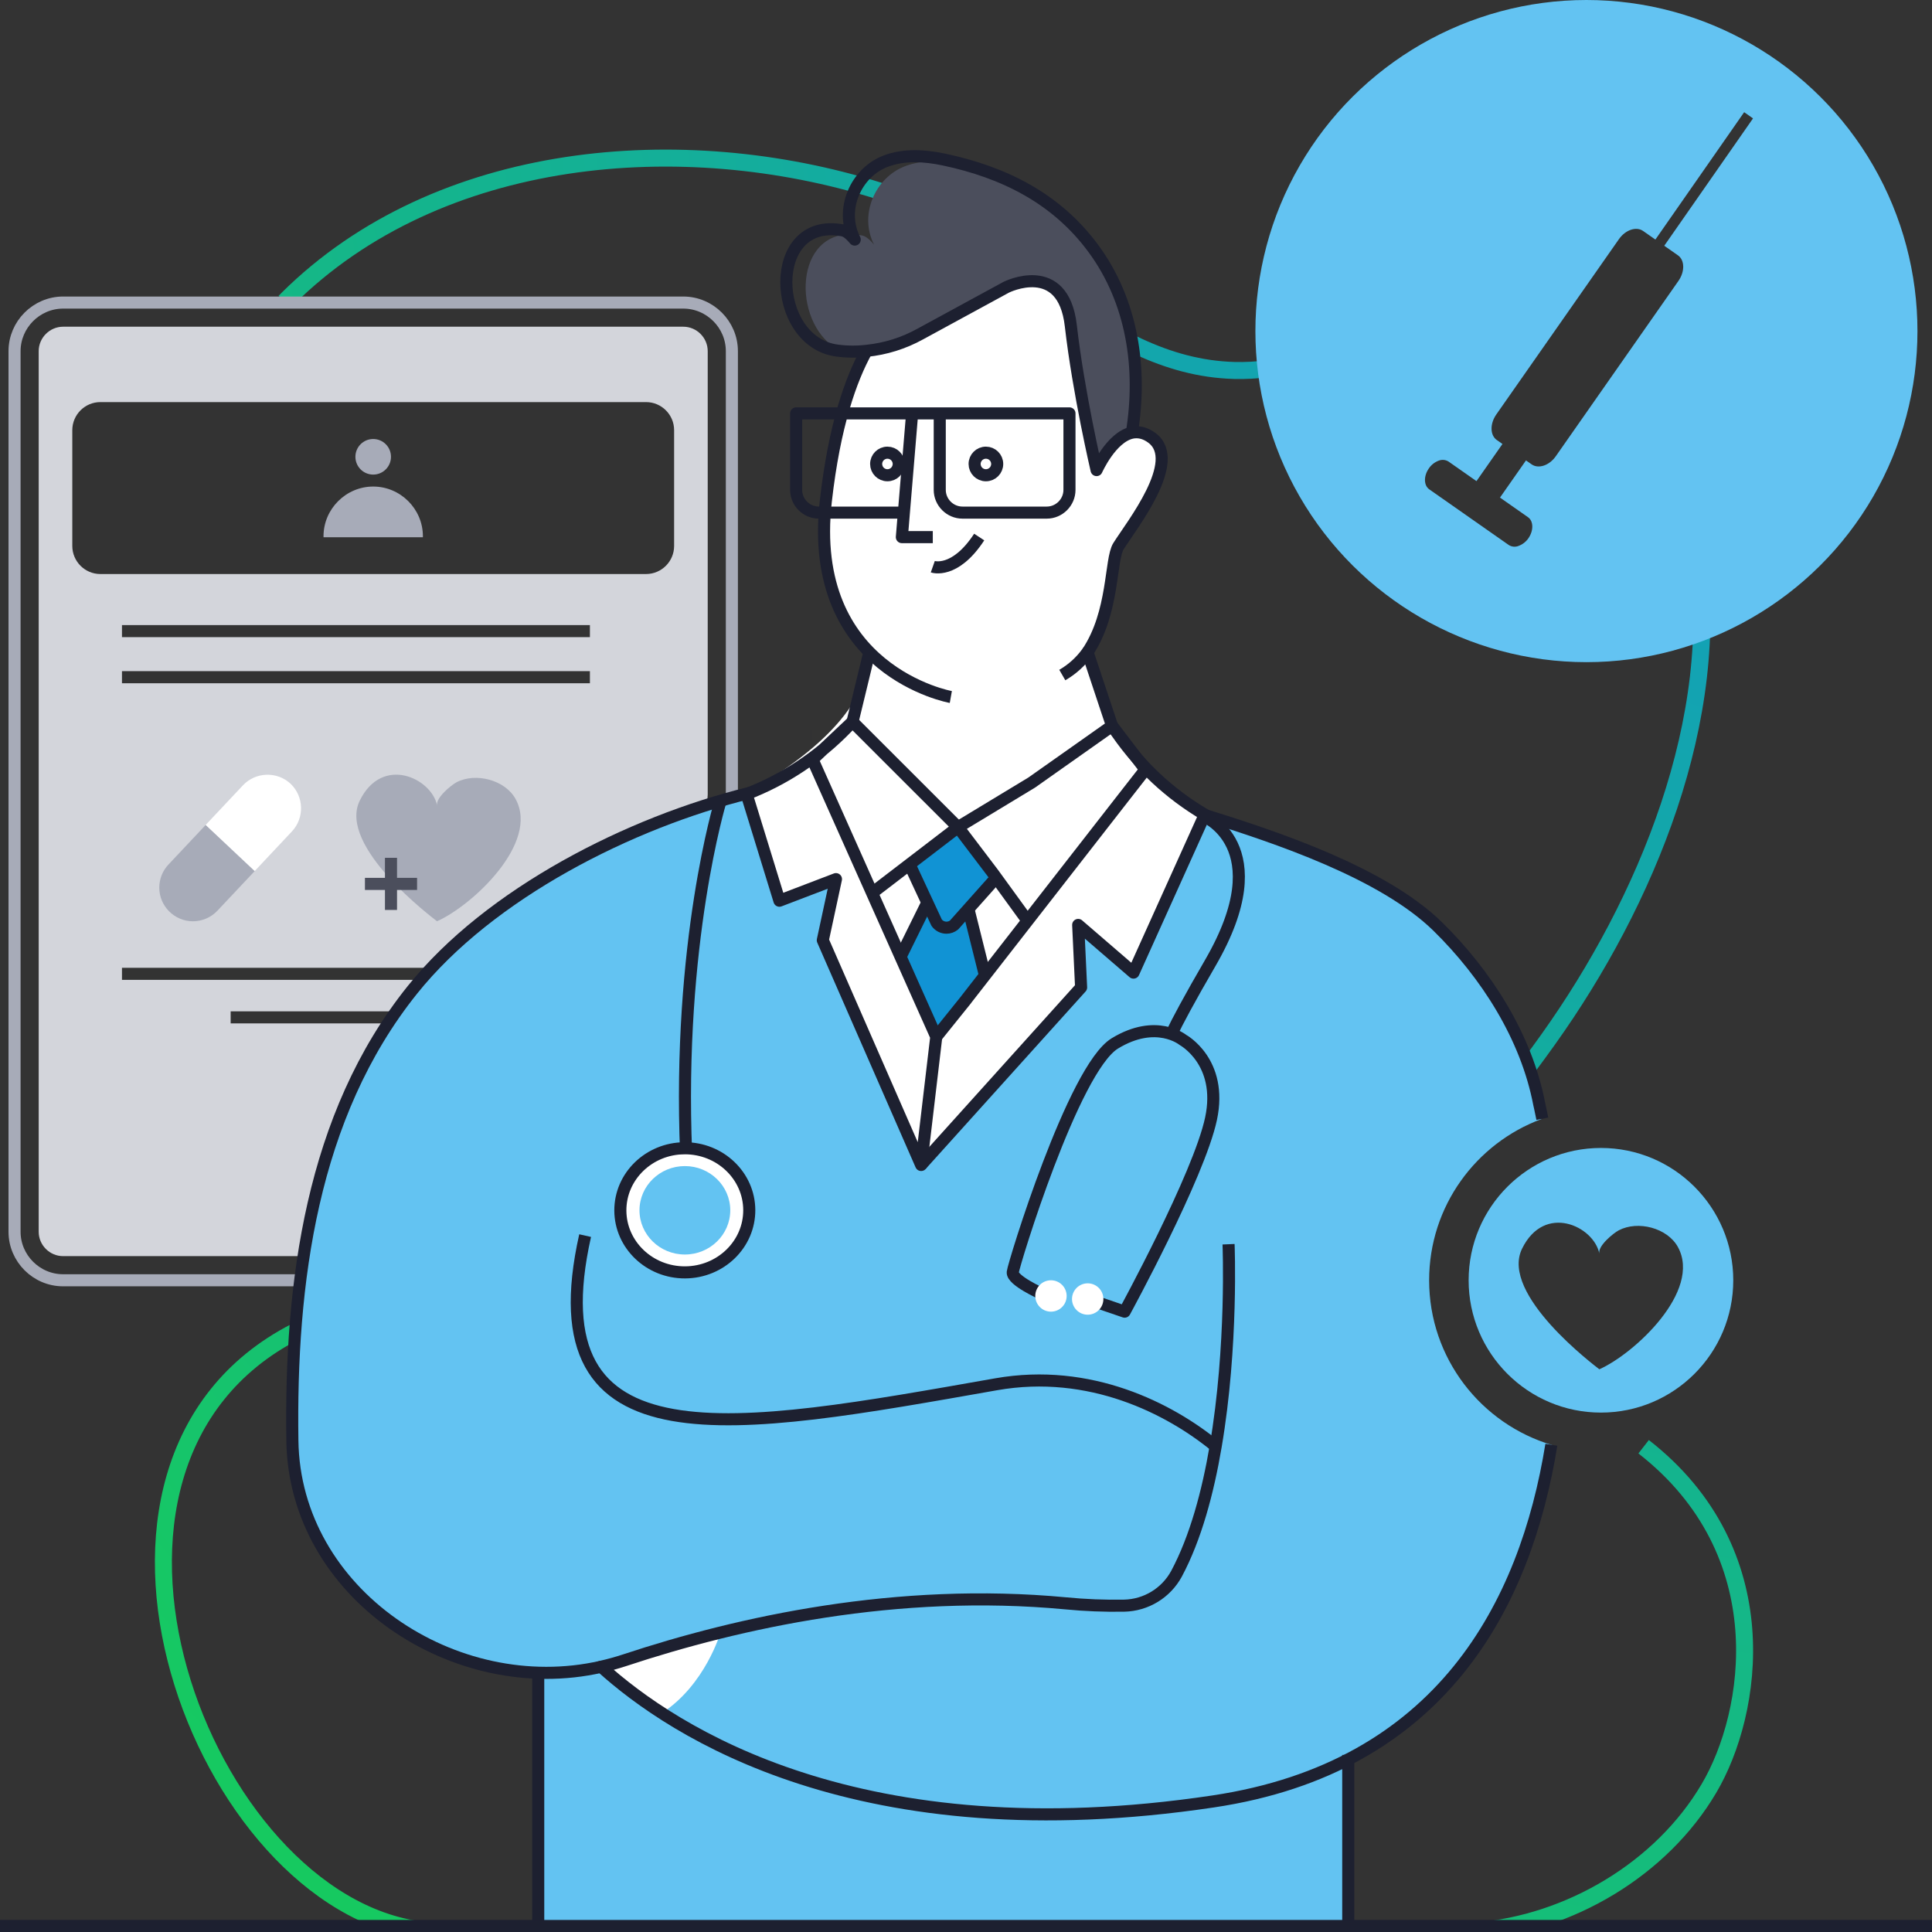
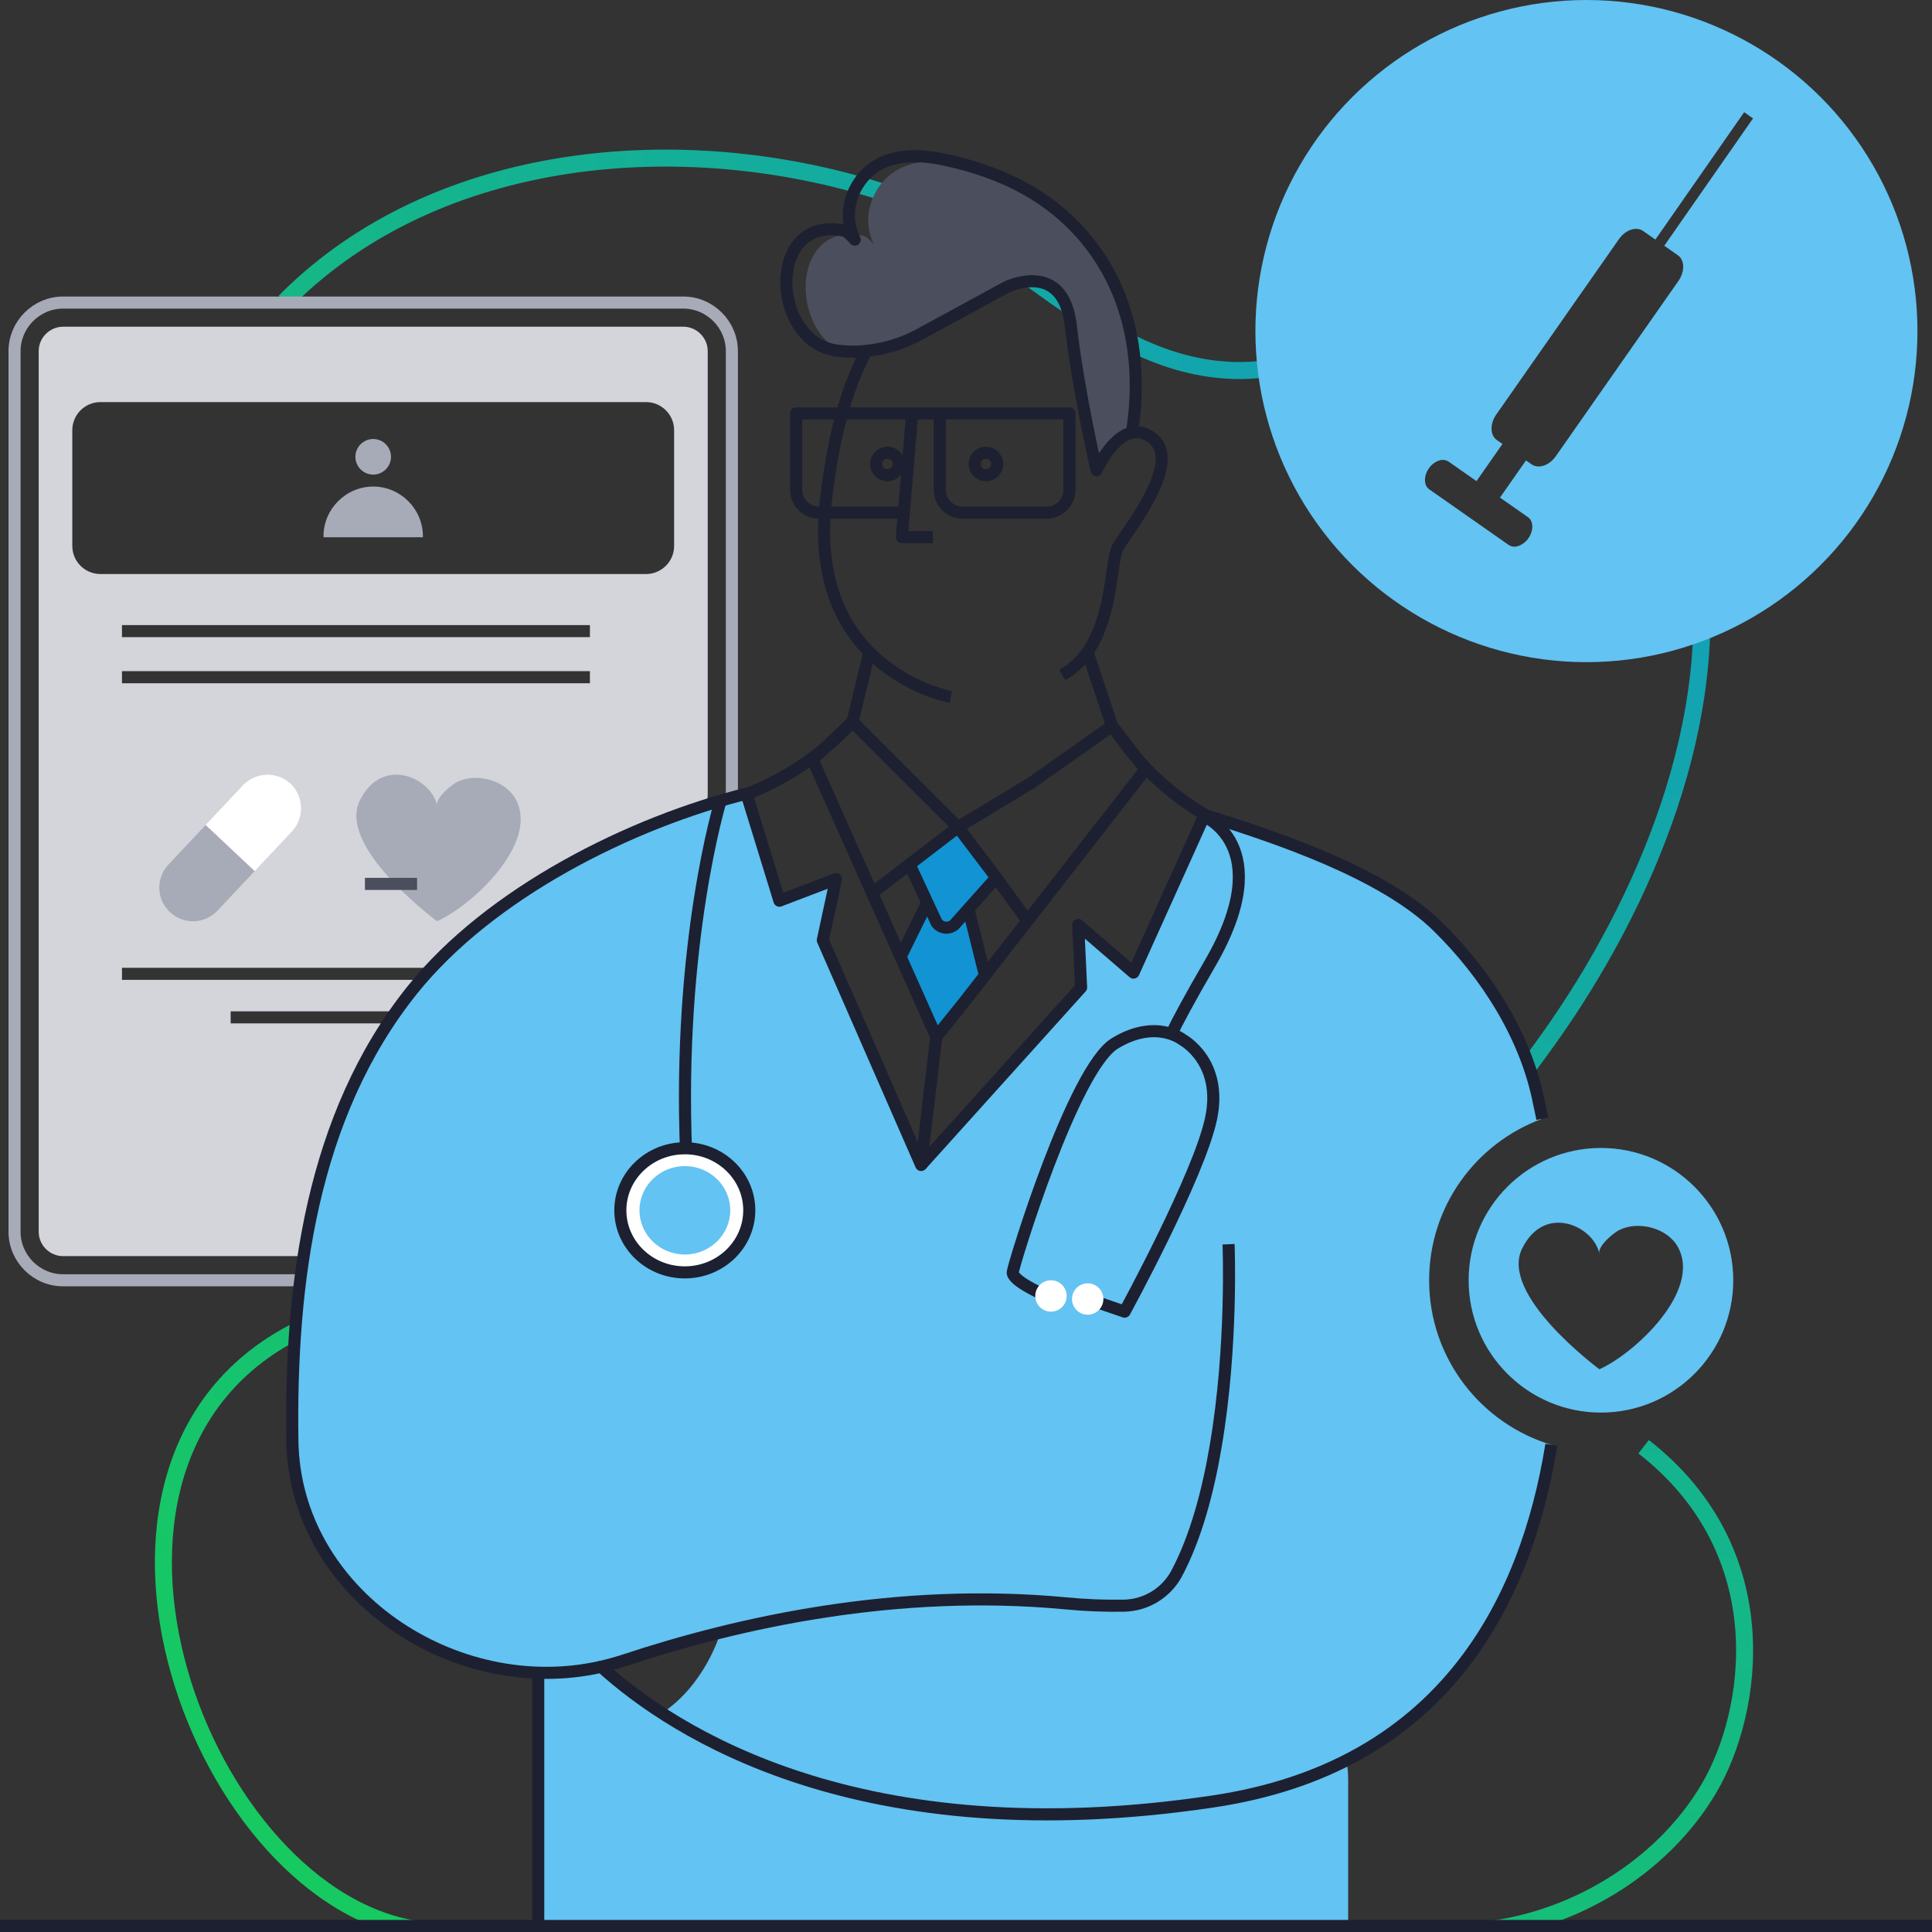
<svg xmlns="http://www.w3.org/2000/svg" xmlns:ns1="http://www.serif.com/" width="100%" height="100%" viewBox="0 0 640 640" version="1.1" xml:space="preserve" style="fill-rule:evenodd;clip-rule:evenodd;">
  <rect x="0" y="0" width="640" height="640" fill="#333333" stroke="none" />
  <rect id="_02" ns1:id="02" x="0" y="0" width="640" height="640" style="fill:none;" />
  <clipPath id="_clip1">
    <rect x="0" y="0" width="640" height="640" />
  </clipPath>
  <g clip-path="url(#_clip1)">
    <path d="M94.436,99.837c0.235,-0.277 0.512,-0.533 0.768,-0.796c50.118,-49.777 131.104,-56.177 195.77,-35.868c31.615,9.92 56.418,37.795 86.142,51.625c9.891,4.587 20.316,7.609 31.714,7.922c29.823,0.818 57.677,-18.901 87.422,-16.633m65.74,75.376c8.917,56.439 -16.91,117.678 -49.065,162.768c-17.65,24.775 -37.51,47.643 -56.568,71.28c-14.783,18.396 -24.525,46.221 -4.977,65.335m93.091,-1.597c44.858,34.962 36.371,88.248 21.643,113.174c-15.786,26.772 -46.221,44.735 -77.253,47.273c-4.926,0.405 -9.878,0.405 -14.804,0l-314.316,-0.256c-7.019,0.235 -13.653,0.206 -19.953,-0.05c-72.916,-8.952 -127.762,-154.185 -41.969,-198.273" style="fill:none;fill-rule:nonzero;stroke:url(#_Radial2);stroke-width:5.63px;" />
-     <path d="M183.247,289.226c-0,0 104.748,-29.728 104.748,-73.752c-0,0 -14.997,-6.993 -14.997,-37.574c0,-30.581 14.08,-61.708 14.08,-61.708c42.216,-44.945 71.954,-37.773 87.865,27.149c4.839,-0.628 8.243,2.135 10.919,6.614c-0.817,15.859 -11.895,24.476 -17.158,32.954c-2.068,3.332 2.455,18.467 -8.112,34.13c5.57,24.112 18.546,42.9 42.116,54.071l7.678,267.068l-214.187,36.375l-5.139,-52.748l-7.813,-232.579Z" style="fill:#fff;" />
    <path d="M446.596,589.714l0,49.989c-80.708,0 -189.903,-0.128 -268.792,-0.227c-0.974,-25.728 -2.51,-84.912 4.018,-85.331c8.355,-0.512 17.194,-5.867 27.391,6.307c10.197,12.174 52.884,33.948 112.679,39.068c59.796,5.119 110.219,-8.967 121.419,-15.061c0.007,0.007 3.285,-5.838 3.285,5.255Z" style="fill:#63c3f2;fill-rule:nonzero;" />
    <path d="M242.442,263.451l0,-147.146c-0.011,-8.815 -7.262,-16.066 -16.077,-16.077l-205.505,-0c-8.802,0.031 -16.031,7.275 -16.042,16.077l-0,291.753c0.011,8.811 7.267,16.054 16.077,16.05l205.505,-0c1.994,0.014 3.97,-0.366 5.817,-1.117" style="fill:none;fill-rule:nonzero;stroke:#a7abb8;stroke-width:4px;stroke-linejoin:round;stroke-miterlimit:2;" />
    <path d="M123.627,145.425c3.253,-0 5.894,2.641 5.894,5.895c0,3.253 -2.641,5.895 -5.894,5.895c-3.254,-0 -5.895,-2.642 -5.895,-5.895c-0,-3.254 2.641,-5.895 5.895,-5.895Zm-16.455,32.554c-0.002,-0.114 -0.004,-0.228 -0.004,-0.343c0,-9.03 7.431,-16.461 16.462,-16.461c9.031,-0 16.462,7.431 16.462,16.461c-0,0.115 -0.001,0.229 -0.004,0.343l-32.916,-0Z" style="fill:#a7abb8;" />
    <path d="M224.642,416.108l-203.75,-0c-4.424,0.002 -8.068,-3.635 -8.074,-8.059c-0,0 -0,-291.735 -0,-291.735c0.006,-4.425 3.638,-8.067 8.063,-8.086c2.358,-0 203.92,-0 205.475,-0c4.433,0.006 8.08,3.653 8.086,8.086l0,146.881l-9.8,152.913Zm-148.235,-77.091l83.005,0l0,-4l-83.005,0l-0,4Zm-36.003,-14.428l155.011,0l-0,-4l-155.011,0l0,4Zm0,-98.258l155.011,0l-0,-4l-155.011,0l0,4Zm0,-15.26l155.011,0l-0,-4l-155.011,0l0,4Zm182.907,-68.563c-0,-5.138 -4.172,-9.31 -9.31,-9.31l-180.741,-0c-5.139,-0 -9.31,4.172 -9.31,9.31l-0,38.338c-0,5.139 4.171,9.31 9.31,9.31l180.741,0c5.138,0 9.31,-4.171 9.31,-9.31l-0,-38.338Z" style="fill:#d3d5db;fill-rule:nonzero;" />
    <path d="M514.2,478.7c-3.538,21.974 -14.203,62.137 -46.122,89.83c-45.979,39.892 -137.204,34.886 -180.375,26.517c-43.17,-8.37 -68.435,-27.569 -68.435,-27.569c14.421,-9.401 19.399,-26.673 19.399,-26.673l0.355,-0.128c-10.965,2.432 -21.418,5.205 -28.614,8.177c-23.089,9.515 -51.447,2.404 -51.447,2.404c-60.358,-16.277 -65.101,-64.453 -61.154,-110.141c3.946,-45.687 16.113,-98.969 58.594,-133.151c42.48,-34.182 91.801,-45.275 91.801,-45.275l10.005,35.696l18.73,-7.175l-4.38,20.245l32.874,71.962l52.009,-55.55l-0.285,-21.468l18.958,14.4c0,-0 12.629,-28.01 16.91,-37.489c4.281,-9.479 4.458,-13.318 4.458,-13.318c25.728,5.198 65.62,26.694 65.62,26.694c26.679,15.434 40.541,44.473 47.54,74.009c-21.718,8.019 -37.222,28.919 -37.222,53.411c-0,25.809 17.215,47.628 40.781,54.592Zm-112.026,3.419c-1.208,6.143 -7.686,45.012 -23.7,49.577c-16.014,4.565 -31.821,-5.362 -69.175,-1.486c0,-0 -8.049,0.305 -19.199,1.301c-23.289,-27.285 0.156,-66.174 0.156,-66.174c0,-0 52.934,-16.12 78.17,-4.487c25.237,11.633 34.979,15.111 33.748,21.269Z" style="fill:#63c3f2;fill-rule:nonzero;" />
    <path d="M84.389,288.539l-12.366,13.141c-2.106,2.237 -5.045,3.508 -8.117,3.508c-6.114,-0 -11.145,-5.031 -11.145,-11.145c-0,-2.838 1.083,-5.571 3.028,-7.637l12.358,-13.141l16.242,15.274Z" style="fill:#a7abb8;fill-rule:nonzero;" />
    <path d="M96.74,275.384l-12.366,13.155l-16.241,-15.274l12.373,-13.148c4.197,-4.439 11.296,-4.657 15.758,-0.484c4.421,4.204 4.635,11.287 0.476,15.751Z" style="fill:#fff;fill-rule:nonzero;" />
    <path d="M144.803,266.822c-0.526,-2.546 4.693,-6.755 6.4,-7.673c6.35,-3.327 16.12,-0.817 19.597,5.54c7.986,14.577 -14.449,35.355 -26.033,40.489c-1.33,-1.066 -33.023,-24.774 -25.599,-39.949c7.424,-15.174 23.793,-7.466 25.635,1.593Z" style="fill:#a7abb8;fill-rule:nonzero;" />
    <path d="M120.889,292.805l17.272,0" style="fill:none;fill-rule:nonzero;stroke:#4b4e5c;stroke-width:4px;stroke-linejoin:round;stroke-miterlimit:2;" />
-     <path d="M129.521,301.438l0,-17.272" style="fill:none;fill-rule:nonzero;stroke:#4b4e5c;stroke-width:4px;stroke-linejoin:round;stroke-miterlimit:2;" />
    <path d="M226.87,386.278c8.291,0 15.039,6.57 15.039,14.648c0,8.078 -6.748,14.649 -15.039,14.649c-8.292,-0 -15.033,-6.571 -15.033,-14.649c0,-8.078 6.741,-14.648 15.033,-14.648m-0,-5.127c-11.136,0 -20.16,8.853 -20.16,19.775c0,10.923 9.024,19.776 20.16,19.776c11.135,-0 20.159,-8.853 20.159,-19.776c-0,-10.922 -9.031,-19.782 -20.159,-19.782l-0,0.007Z" style="fill:#fff;fill-rule:nonzero;" />
-     <path d="M328.683,291.895l-12.927,14.528c-0.714,0.573 -1.602,0.886 -2.518,0.886c-1.284,0 -2.494,-0.616 -3.249,-1.654l-9.095,-19.569l17.706,-14.073l10.083,19.882Z" style="fill:#1193d4;fill-rule:nonzero;" />
+     <path d="M328.683,291.895l-12.927,14.528c-0.714,0.573 -1.602,0.886 -2.518,0.886c-1.284,0 -2.494,-0.616 -3.249,-1.654l-9.095,-19.569l17.706,-14.073l10.083,19.882" style="fill:#1193d4;fill-rule:nonzero;" />
    <path d="M320.485,301.097l5.482,22.022l-15.999,20.316l-11.947,-26.495l8.853,-17.948" style="fill:#1193d4;fill-rule:nonzero;" />
    <path d="M374.94,143.349c-2.845,0.64 -5.333,2.844 -7.232,5.198c-1.765,2.207 -3.26,4.618 -4.451,7.182c-1.192,2.563 -6.002,-25.6 -8.534,-47.807c-0.846,-7.225 -3.377,-11.093 -6.456,-13.041c-6.35,-4.025 -14.933,0.277 -14.933,0.277l-28.515,15.53c-5.47,3.015 -11.492,4.896 -17.706,5.532c-2.903,0.335 -5.836,0.335 -8.739,0c-15.708,-7.765 -15.936,-38.398 3.15,-38.612c0.574,0.536 1.113,1.109 1.614,1.714c-0.275,-0.564 -0.531,-1.126 -0.768,-1.685c1.068,0.032 2.131,0.151 3.179,0.355c1.564,0.306 3.022,1.92 3.996,3.051c-5.07,-9.842 0.334,-22.243 10.325,-26.005c6.073,-2.282 12.864,-1.849 19.199,-0.512c1.003,0.199 1.999,0.434 3.001,0.711c15.886,4.793 29.795,13.12 40.07,27.022c13.006,17.585 16.256,39.849 12.8,61.09Z" style="fill:#4b4e5c;fill-rule:nonzero;" />
-     <path d="M193.832,409.31c-17.4,77.509 49.393,64.524 136.188,49.243c31.011,-5.454 57.399,8.007 72.688,20.565" style="fill:none;fill-rule:nonzero;stroke:#1d2030;stroke-width:4px;stroke-linejoin:round;stroke-miterlimit:2;" />
    <path d="M248.202,262.684c-39.444,9.706 -85.978,33.25 -111.577,65.206c-33.513,41.777 -40.532,97.327 -39.771,149.329c0.711,50.808 53.95,85.9 102.276,74.921" style="fill:none;fill-rule:nonzero;stroke:#1d2030;stroke-width:4px;stroke-linejoin:round;stroke-miterlimit:2;" />
    <path d="M268.632,243.705l0.028,-0" style="fill:none;fill-rule:nonzero;stroke:#1d2030;stroke-width:4px;stroke-linejoin:round;stroke-miterlimit:2;" />
    <path d="M406.974,412.169c0,-0 1.423,33.627 -4.266,66.949c-2.581,15.21 -6.642,30.356 -12.978,42.217c-3.458,6.371 -10.089,10.41 -17.336,10.56c-6.497,0.118 -12.995,-0.14 -19.462,-0.775c-55.736,-5.234 -107.972,6.25 -146.065,18.872c-2.56,0.839 -5.134,1.55 -7.723,2.133c24.028,21.802 85.843,62.107 202.718,44.628c75.646,-11.295 103.499,-65.237 112.042,-118.152" style="fill:none;fill-rule:nonzero;stroke:#1d2030;stroke-width:4px;stroke-linejoin:round;stroke-miterlimit:2;" />
    <path d="M510.919,370.599c-0.618,-3.122 -1.022,-4.829 -1.022,-4.829c-4.266,-22.356 -17.592,-43.113 -33.613,-58.835c-18.147,-17.778 -53.331,-29.532 -77.253,-36.977" style="fill:none;fill-rule:nonzero;stroke:#1d2030;stroke-width:4px;stroke-linejoin:round;stroke-miterlimit:2;" />
    <path d="M314.974,230.891c-0,-0 -47.814,-8.533 -41.407,-64.923c2.844,-25.087 8.327,-40.432 13.511,-49.776" style="fill:none;fill-rule:nonzero;stroke:#1d2030;stroke-width:4px;stroke-linejoin:round;stroke-miterlimit:2;" />
    <path d="M360.256,216.057c8.831,-13.197 7.48,-30.719 10.254,-35.127c4.266,-6.841 21.332,-28.181 11.093,-35.868c-2.361,-1.77 -4.615,-2.133 -6.663,-1.721c-6.891,1.536 -11.683,12.38 -11.683,12.38c-0,0 -5.995,-25.599 -8.534,-47.813c-2.538,-22.215 -21.396,-12.757 -21.396,-12.757l-28.515,15.523c-5.468,3.021 -11.491,4.905 -17.706,5.539c-3.252,0.383 -6.539,0.357 -9.785,-0.078c-22.043,-2.844 -23.466,-44.578 1.821,-39.821c1.564,0.306 3.022,1.92 3.996,3.051c-5.077,-9.842 0.334,-22.243 10.325,-26.005c6.073,-2.282 12.864,-1.849 19.2,-0.512c19.782,4.174 37.225,12.8 49.477,29.411c13.013,17.599 16.27,39.864 12.8,61.104" style="fill:none;fill-rule:nonzero;stroke:#1d2030;stroke-width:4px;stroke-linejoin:round;stroke-miterlimit:2;" />
    <path d="M309,177.929l-10.246,-0l0.668,-8.121l2.738,-32.873" style="fill:none;fill-rule:nonzero;stroke:#1d2030;stroke-width:4px;stroke-linejoin:round;stroke-miterlimit:2;" />
    <path d="M299.401,169.808l-28.145,0c-4.127,0 -7.524,-3.396 -7.524,-7.523l0,-25.343l47.572,-0l0,25.343c0.004,4.128 3.402,7.523 7.531,7.523l27.91,0c4.128,0 7.527,-3.395 7.53,-7.523l0,-25.343l-42.971,-0" style="fill:none;fill-rule:nonzero;stroke:#1d2030;stroke-width:4px;stroke-linejoin:round;stroke-miterlimit:2;" />
-     <path d="M309,187.728c0,-0 7.261,2.56 15.374,-9.828" style="fill:none;fill-rule:nonzero;stroke:#1d2030;stroke-width:4px;stroke-linejoin:round;stroke-miterlimit:2;" />
    <path d="M305.139,385.908l52.991,-58.807l-0.967,-20.707l18.324,15.794l23.544,-52.202l0.064,-0.135c-5.757,-3.392 -11.129,-7.4 -16.02,-11.953c-2.252,-2.114 -4.385,-4.323 -6.4,-6.627c-2.377,-2.699 -4.595,-5.534 -6.642,-8.491l-1.657,-2.339" style="fill:none;fill-rule:nonzero;stroke:#1d2030;stroke-width:4px;stroke-linejoin:round;stroke-miterlimit:2;" />
    <path d="M339.897,304.361l-10.908,-15.026l-11.633,-15.331l24.419,-14.776l26.623,-18.787l8.255,10.83l2.774,3.647l-6.734,8.626l-52.585,67.497l-0,0.028l-9.949,12.366" style="fill:none;fill-rule:nonzero;stroke:#1d2030;stroke-width:4px;stroke-linejoin:round;stroke-miterlimit:2;" />
    <path d="M288.898,295.813l28.444,-21.788l-34.943,-34.921l-13.241,12.487l40.994,91.865l-5.013,42.459l-32.575,-74.458l4.359,-20.237l-18.73,7.153l-10.872,-35.32c12.495,-4.822 23.795,-12.302 33.115,-21.923l1.977,-2.047" style="fill:none;fill-rule:nonzero;stroke:#1d2030;stroke-width:4px;stroke-linejoin:round;stroke-miterlimit:2;" />
    <path d="M328.989,291.895l-12.949,14.528c-0.712,0.573 -1.6,0.886 -2.514,0.886c-1.283,-0 -2.492,-0.616 -3.246,-1.654l-9.102,-19.569" style="fill:none;fill-rule:nonzero;stroke:#1d2030;stroke-width:4px;stroke-linejoin:round;stroke-miterlimit:2;" />
    <path d="M320.79,301.097l5.49,22.022" style="fill:none;fill-rule:nonzero;stroke:#1d2030;stroke-width:4px;stroke-linejoin:round;stroke-miterlimit:2;" />
    <path d="M307.18,298.992l-8.853,17.948" style="fill:none;fill-rule:nonzero;stroke:#1d2030;stroke-width:4px;stroke-linejoin:round;stroke-miterlimit:2;" />
    <path d="M368.376,240.441l-8.12,-24.412c-2.21,3.098 -5.06,5.685 -8.356,7.587" style="fill:none;fill-rule:nonzero;stroke:#1d2030;stroke-width:4px;stroke-linejoin:round;stroke-miterlimit:2;" />
    <path d="M287.995,216.029l-5.582,23.054" style="fill:none;fill-rule:nonzero;stroke:#1d2030;stroke-width:4px;stroke-linejoin:round;stroke-miterlimit:2;" />
    <circle cx="326.593" cy="153.695" r="3.74" style="fill:none;stroke:#1d2030;stroke-width:4px;stroke-linejoin:round;stroke-miterlimit:2;" />
    <circle cx="293.975" cy="153.695" r="3.74" style="fill:none;stroke:#1d2030;stroke-width:4px;stroke-linejoin:round;stroke-miterlimit:2;" />
    <path d="M398.406,270.214c-0,0 25.158,9.657 2.56,48.703c-7.111,12.244 -10.965,19.498 -12.935,23.65" style="fill:none;fill-rule:nonzero;stroke:#1d2030;stroke-width:4px;stroke-linejoin:round;stroke-miterlimit:2;" />
    <path d="M345.024,428.538c0,0 -9.834,-4.402 -9.535,-7.111c0.298,-2.709 20.081,-67.411 33.819,-75.788c13.738,-8.376 22.541,-1.152 22.541,-1.152c0,0 13.34,7.225 9.323,26.09c-4.018,18.865 -28.622,63.927 -28.622,63.927l-9.649,-3.299" style="fill:none;fill-rule:nonzero;stroke:#1d2030;stroke-width:4px;stroke-linejoin:round;stroke-miterlimit:2;" />
    <path d="M238.674,265.393c-0,-0 -14.293,46.932 -11.378,116.825" style="fill:none;fill-rule:nonzero;stroke:#1d2030;stroke-width:4px;stroke-linejoin:round;stroke-miterlimit:2;" />
    <path d="M226.752,380.376c11.785,-0.058 21.398,9.107 21.454,20.453c0.055,11.346 -9.468,20.604 -21.254,20.662c-11.785,0.057 -21.398,-9.108 -21.454,-20.453c-0.055,-11.346 9.468,-20.605 21.254,-20.662Z" style="fill:none;stroke:#1d2030;stroke-width:4px;stroke-linejoin:round;stroke-miterlimit:2;" />
    <circle cx="348.146" cy="429.306" r="5.198" style="fill:#fff;" />
    <circle cx="360.313" cy="430.316" r="5.198" style="fill:#fff;" />
-     <path d="M446.625,639.703l-0,-58.366" style="fill:none;fill-rule:nonzero;stroke:#1d2030;stroke-width:4px;stroke-linejoin:round;stroke-miterlimit:2;" />
    <path d="M178.295,639.497l0,-85.423" style="fill:none;fill-rule:nonzero;stroke:#1d2030;stroke-width:4px;stroke-linejoin:round;stroke-miterlimit:2;" />
    <path d="M0,638l640.688,0" style="fill:none;stroke:#1d2030;stroke-width:4px;stroke-linecap:round;stroke-miterlimit:2;" />
    <path d="M525.527,0c-39.134,0.001 -75.413,20.948 -94.98,54.839c-19.574,33.889 -19.574,75.783 -0,109.672c19.567,33.891 55.846,54.837 94.98,54.839c39.134,-0.002 75.413,-20.948 94.98,-54.839c19.567,-33.891 19.567,-75.781 0,-109.672c-19.567,-33.891 -55.846,-54.838 -94.98,-54.839Zm22.842,79.358l29.409,-42.196l2.93,2.062l-29.403,42.187l4.529,3.166c2.268,1.579 2.339,5.369 0.178,8.469l-40.604,58.046c-2.133,3.094 -5.752,4.324 -8.028,2.738l-1.878,-1.312l-8.612,12.312l9.303,6.514c1.813,1.287 1.87,4.402 0.135,6.926c-0.788,1.166 -1.919,2.058 -3.236,2.553c-1.087,0.457 -2.333,0.345 -3.32,-0.299l-26.311,-18.424c-1.849,-1.294 -1.891,-4.423 -0.135,-6.933c0.79,-1.173 1.926,-2.07 3.25,-2.567c1.088,-0.434 2.322,-0.315 3.306,0.32l9.221,6.457l8.605,-12.303l-1.862,-1.301c-2.268,-1.585 -2.339,-5.375 -0.177,-8.476l40.603,-58.046c2.133,-3.093 5.752,-4.331 8.028,-2.738l4.069,2.845Z" style="fill:#63c3f2;fill-rule:nonzero;" />
    <path d="M530.334,380.276c24.191,0 43.832,19.641 43.832,43.832c-0,24.191 -19.641,43.832 -43.832,43.832c-24.191,-0 -43.831,-19.641 -43.831,-43.832c-0,-24.191 19.64,-43.832 43.831,-43.832Zm-0.54,34.958c-0.519,-2.546 4.693,-6.756 6.435,-7.673c6.357,-3.328 16.12,-0.818 19.605,5.539c7.978,14.578 -14.457,35.363 -26.033,40.49c-1.337,-1.067 -33.03,-24.775 -25.599,-39.949c7.43,-15.175 23.757,-7.46 25.592,1.593Z" style="fill:#63c3f2;" />
  </g>
  <defs>
    <radialGradient id="_Radial2" cx="0" cy="0" r="1" gradientUnits="userSpaceOnUse" gradientTransform="matrix(-640,638,-638,-640,640,2.13163e-14)">
      <stop offset="0" style="stop-color:#1193d4;stop-opacity:1" />
      <stop offset="1" style="stop-color:#17cf54;stop-opacity:1" />
    </radialGradient>
  </defs>
</svg>